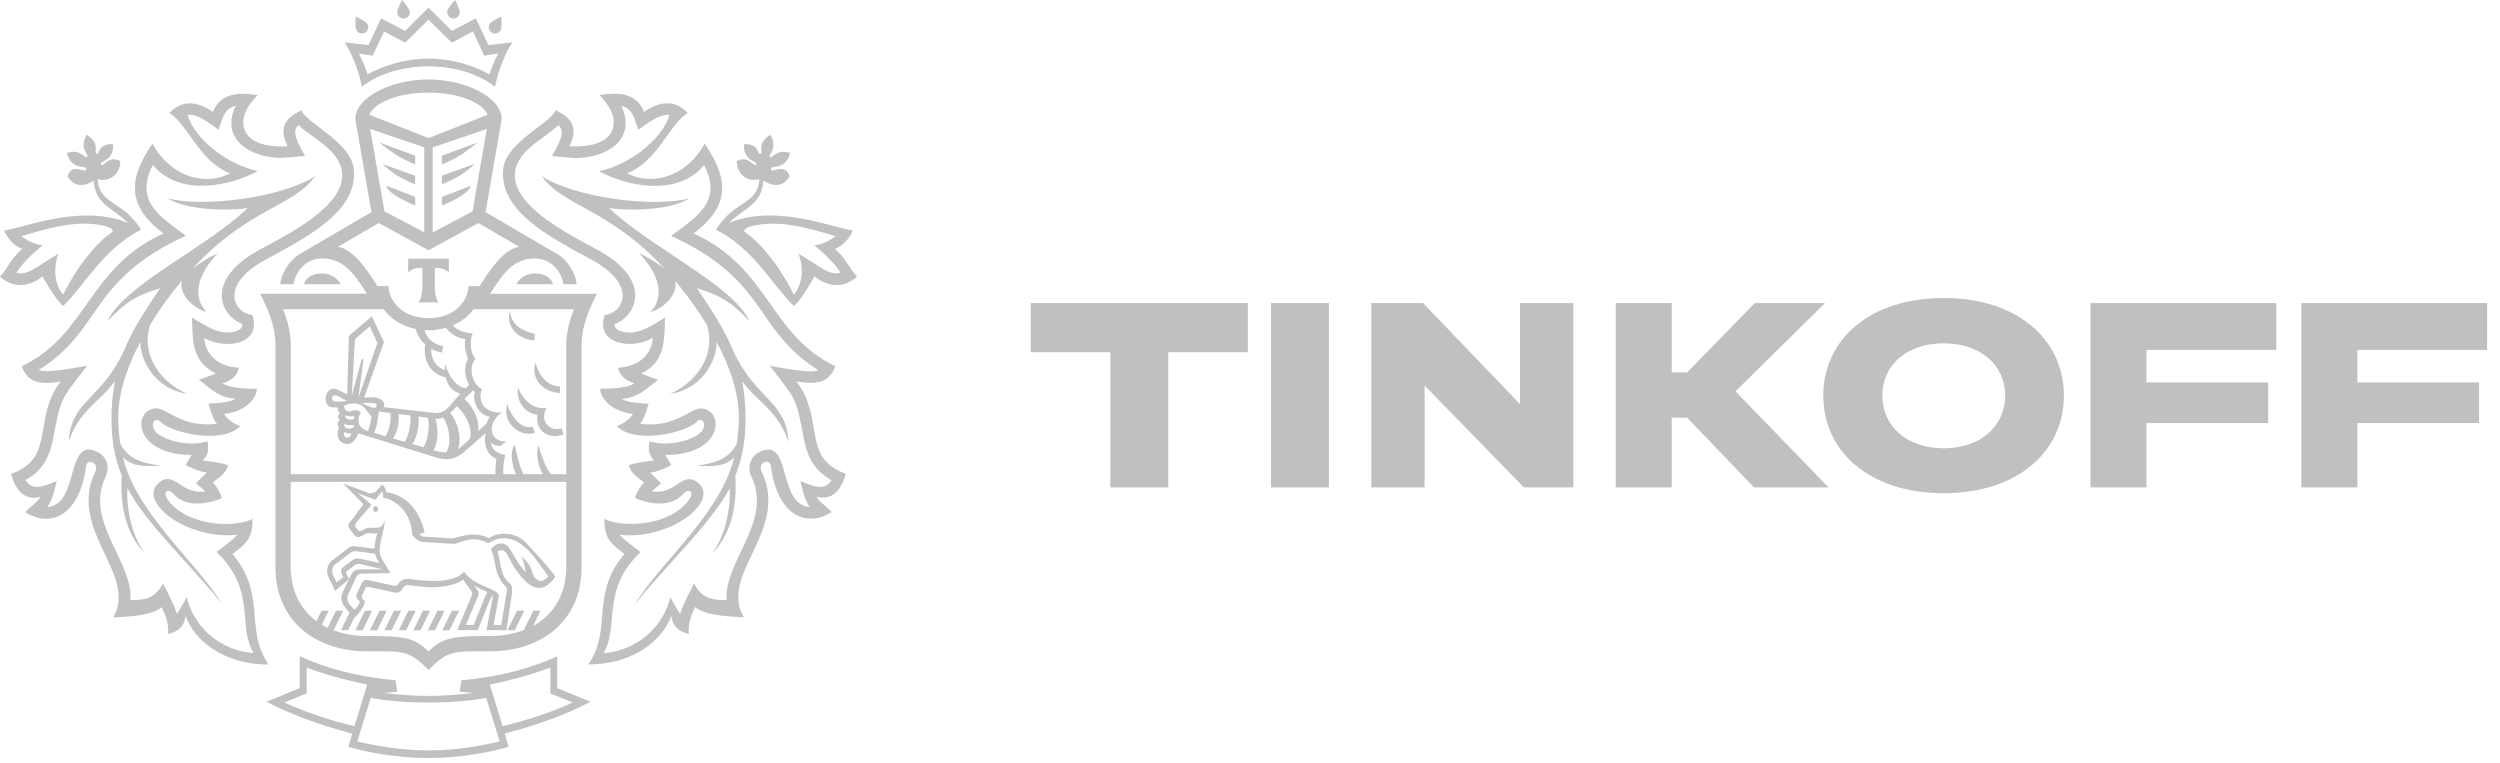
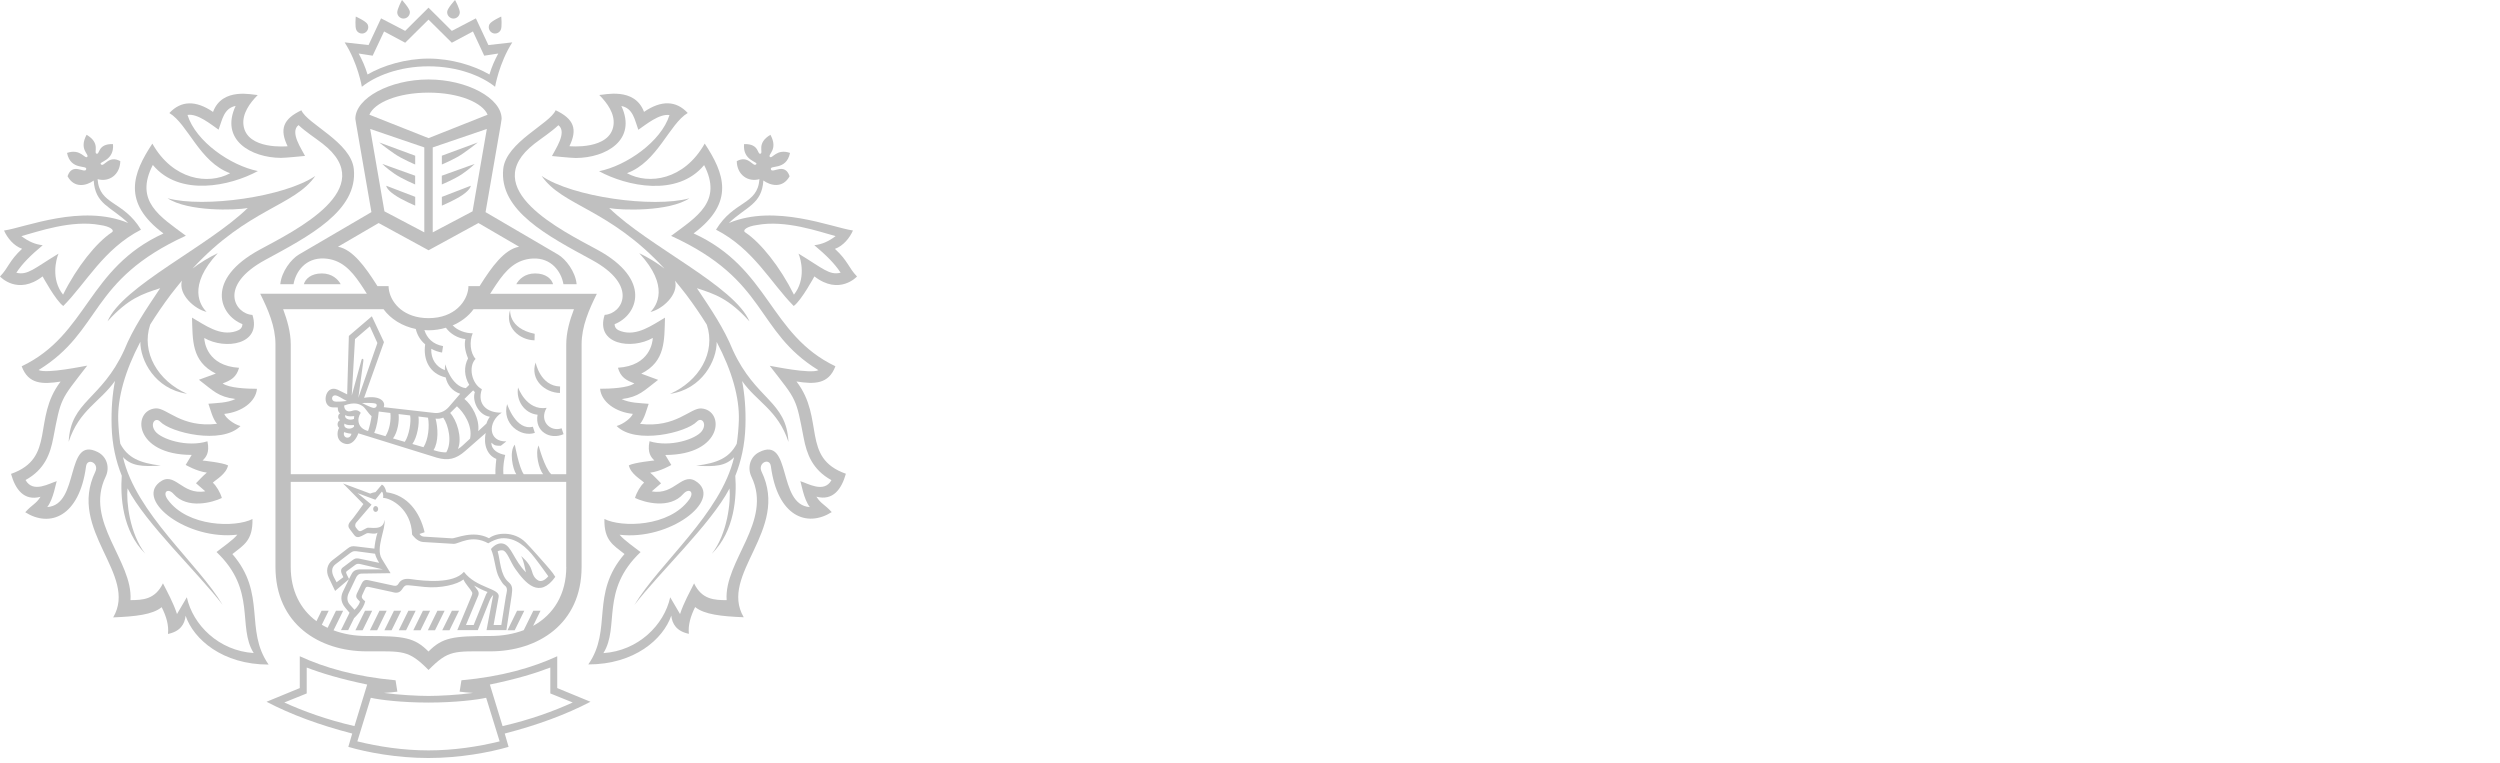
<svg xmlns="http://www.w3.org/2000/svg" width="177" height="54" viewBox="0 0 177 54" fill="none">
  <path fill-rule="evenodd" clip-rule="evenodd" d="M16.452 39.228C17.247 38.595 17.908 38.279 17.875 36.746C16.68 37.36 13.29 37.327 11.874 35.37C11.474 34.813 11.901 34.532 12.288 34.972C13.258 36.075 15.053 35.575 15.707 35.258C15.602 34.879 15.311 34.385 15.068 34.174C15.314 33.933 16.008 33.572 16.148 32.952C15.779 32.75 14.341 32.605 14.341 32.605C14.572 32.382 14.861 32.072 14.687 31.244C13.219 31.696 11.402 31.081 10.991 30.536C10.586 30 11 29.497 11.342 29.853C12.075 30.623 15.683 31.506 17.025 30.166C16.527 30.027 15.977 29.582 15.878 29.305C17.121 29.178 18.112 28.443 18.193 27.527C17.505 27.527 16.209 27.477 15.764 27.145C16.359 26.925 16.737 26.708 16.926 26.04C14.653 25.901 14.473 24.209 14.461 23.929C15.941 24.784 18.547 24.404 17.872 22.296C16.641 22.23 15.401 20.234 18.784 18.399C21.861 16.728 25.359 14.927 25.049 11.961C24.848 10.063 21.735 8.768 21.339 7.808C20.039 8.428 19.778 9.148 20.363 10.355C20.363 10.355 17.466 10.645 17.238 8.856C17.139 8.055 17.674 7.305 18.247 6.729C17.923 6.729 15.74 6.142 15.083 7.925C13.861 7.088 12.813 7.118 11.991 8.003C13.306 8.786 14.119 11.473 16.293 12.265C14.747 13.105 12.246 12.753 10.787 10.169C9.406 12.256 8.611 14.322 11.573 16.529C6.185 18.99 6.224 23.694 1.535 25.934C2.009 27.215 3.012 27.215 4.291 27.016C2.264 29.657 3.99 32.421 0.781 33.551C1.081 34.629 1.685 35.49 2.868 35.174C2.531 35.701 2.309 35.689 1.787 36.267C3.54 37.376 5.621 36.575 6.092 33.018C6.176 32.382 7.046 32.78 6.746 33.403C4.747 37.55 9.802 40.67 8.013 43.712C9.589 43.646 10.793 43.522 11.447 42.989C11.769 43.628 11.964 44.26 11.892 44.884C12.762 44.706 13.08 44.191 13.14 43.595C13.711 45.266 15.752 47.052 19.018 47.052C17.286 44.57 18.898 42.056 16.452 39.228ZM13.228 42.285L12.531 43.474C12.282 42.691 11.829 41.878 11.537 41.3C10.976 42.459 10.091 42.483 9.238 42.489C9.427 39.713 5.948 36.921 7.479 33.752C7.785 33.12 7.584 32.343 6.926 32.009C4.594 30.822 5.674 35.749 3.345 35.9C3.789 35.337 3.957 34.168 4.023 34.066C3.528 34.195 2.342 34.954 1.808 33.985C3.171 33.241 3.561 32.12 3.774 30.997C4.044 29.576 4.17 28.916 4.444 28.332C4.732 27.708 5.191 27.166 6.176 25.886C5.942 25.919 3.321 26.477 2.73 26.2C7.266 23.405 6.245 19.854 13.159 16.689C11.345 15.337 9.493 14.258 10.82 11.678C12.714 13.96 16.314 13.171 18.259 12.111C16.338 11.726 13.861 10.027 13.275 8.136C13.999 8.024 14.939 8.813 15.476 9.181C15.737 8.482 15.839 7.672 16.683 7.497C15.557 9.91 17.779 11.168 19.898 11.178C20.228 11.178 21.597 11.039 21.597 11.039C21.378 10.587 20.492 9.352 21.135 8.856C21.654 9.344 22.273 9.732 22.834 10.166C26.956 13.364 20.877 16.327 18.391 17.674C14.491 19.788 15.536 22.305 17.163 22.947C17.157 23.23 16.983 23.357 16.713 23.447C15.572 23.826 14.504 23.01 13.594 22.486C13.648 24.064 13.54 25.582 15.281 26.449L14.083 26.886C15.113 27.672 15.428 28.088 16.668 28.25C16.088 28.534 15.371 28.527 14.755 28.585C14.912 29.021 15.038 29.615 15.362 30.006C12.825 30.307 11.808 28.856 11.021 28.913C9.346 29.039 9.451 32.202 13.573 32.208L13.146 32.915C13.146 32.915 13.927 33.373 14.645 33.46C14.371 33.683 14.107 33.985 13.876 34.213L14.533 34.783C12.849 35.084 12.375 33.289 11.282 34.153C9.616 35.478 13.288 38.27 16.806 37.854C16.512 38.234 15.683 38.794 15.329 39.083C18.196 41.8 16.782 44.359 17.962 46.236C15.488 46.073 13.657 44.251 13.228 42.285Z" fill="#C0C0C0" />
  <path fill-rule="evenodd" clip-rule="evenodd" d="M8.705 32.362C9.302 32.985 10.023 33.051 11.389 32.964C9.885 32.781 9.041 32.413 8.516 31.413C8.441 30.895 8.39 30.341 8.369 29.751C8.321 28.164 8.843 26.272 9.936 24.2C9.93 25.498 10.953 27.54 13.244 27.88C11.184 26.977 9.975 24.944 10.635 22.978C11.064 22.291 11.548 21.58 12.088 20.86C12.358 20.514 12.623 20.177 12.881 19.867C12.604 20.869 13.814 21.905 14.625 22.08C14.187 21.649 13.244 20.255 15.42 17.921C14.814 18.21 14.142 18.617 13.631 19.014C17.582 14.732 20.833 14.611 22.325 12.455C20.164 13.937 14.439 14.738 11.866 14.036C13.286 14.988 16.705 14.9 17.543 14.723C14.757 17.442 8.669 20.252 7.612 22.752C9.095 21.119 10.056 20.821 11.341 20.403C10.329 21.918 9.419 23.249 8.792 24.794C7.171 28.323 5.004 28.368 4.862 31.278C5.601 29.022 7.102 28.45 8.141 26.968C7.957 27.914 7.87 28.962 7.903 30.172C7.939 31.488 8.204 32.645 8.621 33.681C8.516 35.12 8.642 37.578 10.287 39.201C9.17 37.783 8.93 35.476 9.029 34.575C10.317 37.066 13.989 40.511 15.763 42.824C13.989 39.852 9.639 36.376 8.705 32.362Z" fill="#C0C0C0" />
  <path fill-rule="evenodd" clip-rule="evenodd" d="M49.342 20.404C50.618 20.825 51.581 21.123 53.064 22.756C52.014 20.256 45.917 17.446 43.131 14.727C43.968 14.902 47.391 14.992 48.808 14.04C46.238 14.742 40.513 13.941 38.349 12.459C39.844 14.615 43.092 14.736 47.045 19.018C46.538 18.621 45.866 18.214 45.256 17.925C47.43 20.259 46.49 21.657 46.049 22.087C46.859 21.912 48.069 20.877 47.793 19.874C48.054 20.184 48.318 20.521 48.589 20.867C49.132 21.59 49.612 22.298 50.041 22.985C50.702 24.954 49.489 26.987 47.436 27.888C49.726 27.55 50.753 25.505 50.741 24.207C51.837 26.279 52.359 28.171 52.311 29.758C52.29 30.348 52.239 30.899 52.161 31.42C51.632 32.42 50.789 32.788 49.288 32.971C50.657 33.055 51.374 32.992 51.975 32.369C51.041 36.383 46.691 39.859 44.914 42.834C46.691 40.521 50.357 37.076 51.65 34.585C51.749 35.486 51.509 37.793 50.392 39.211C52.038 37.588 52.164 35.131 52.059 33.691C52.473 32.655 52.734 31.498 52.776 30.182C52.815 28.972 52.722 27.921 52.542 26.978C53.584 28.46 55.082 29.032 55.823 31.288C55.682 28.375 53.515 28.33 51.891 24.801C51.26 23.247 50.354 21.916 49.342 20.404Z" fill="#C0C0C0" />
  <path fill-rule="evenodd" clip-rule="evenodd" d="M56.391 27.009C57.667 27.21 58.669 27.21 59.147 25.931C54.457 23.69 54.496 18.989 49.108 16.525C52.071 14.321 51.272 12.252 49.894 10.165C48.438 12.749 45.929 13.101 44.389 12.261C46.556 11.469 47.376 8.782 48.691 7.999C47.868 7.114 46.818 7.084 45.596 7.921C44.935 6.138 42.756 6.725 42.429 6.725C42.999 7.298 43.539 8.048 43.437 8.852C43.212 10.641 40.315 10.351 40.315 10.351C40.901 9.144 40.639 8.424 39.339 7.804C38.943 8.764 35.833 10.059 35.629 11.957C35.317 14.923 38.82 16.724 41.894 18.396C45.277 20.23 44.038 22.229 42.81 22.292C42.128 24.401 44.734 24.78 46.217 23.925C46.211 24.205 46.022 25.897 43.749 26.036C43.941 26.704 44.317 26.921 44.911 27.141C44.467 27.476 43.17 27.524 42.486 27.524C42.567 28.439 43.56 29.177 44.803 29.301C44.704 29.578 44.152 30.023 43.656 30.162C44.998 31.502 48.606 30.62 49.339 29.849C49.675 29.493 50.087 29.996 49.684 30.532C49.27 31.081 47.457 31.695 45.986 31.24C45.818 32.065 46.1 32.378 46.331 32.601C46.331 32.601 44.893 32.746 44.521 32.948C44.662 33.568 45.358 33.926 45.602 34.17C45.355 34.381 45.064 34.875 44.959 35.255C45.62 35.574 47.415 36.071 48.379 34.968C48.769 34.532 49.195 34.809 48.796 35.366C47.379 37.324 43.989 37.353 42.792 36.742C42.759 38.275 43.419 38.591 44.215 39.224C41.765 42.052 43.383 44.566 41.651 47.042C44.914 47.042 46.955 45.256 47.526 43.585C47.592 44.178 47.904 44.696 48.772 44.874C48.706 44.25 48.898 43.618 49.216 42.979C49.877 43.513 51.08 43.636 52.656 43.702C50.87 40.66 55.925 37.54 53.92 33.393C53.623 32.77 54.493 32.372 54.578 33.008C55.046 36.565 57.129 37.366 58.886 36.257C58.357 35.679 58.138 35.691 57.802 35.164C58.984 35.48 59.585 34.619 59.888 33.541C56.694 32.414 58.42 29.65 56.391 27.009ZM56.661 34.068C56.724 34.17 56.889 35.339 57.337 35.902C55.004 35.752 56.085 30.824 53.752 32.011C53.095 32.342 52.9 33.119 53.203 33.755C54.728 36.923 51.251 39.715 51.447 42.491C50.588 42.485 49.696 42.461 49.141 41.302C48.856 41.88 48.397 42.693 48.147 43.476L47.451 42.287C47.019 44.256 45.187 46.075 42.72 46.241C43.893 44.368 42.482 41.808 45.352 39.088C44.992 38.799 44.167 38.239 43.87 37.86C47.391 38.275 51.059 35.483 49.393 34.158C48.303 33.294 47.823 35.089 46.145 34.788L46.803 34.219C46.571 33.989 46.304 33.691 46.031 33.466C46.748 33.378 47.529 32.92 47.529 32.92L47.103 32.213C51.224 32.207 51.323 29.045 49.657 28.918C48.874 28.861 47.853 30.315 45.316 30.011C45.638 29.62 45.77 29.027 45.926 28.59C45.313 28.533 44.59 28.539 44.014 28.256C45.253 28.096 45.566 27.677 46.595 26.894L45.401 26.455C47.139 25.584 47.028 24.069 47.082 22.491C46.175 23.015 45.1 23.828 43.968 23.452C43.698 23.362 43.521 23.235 43.515 22.952C45.145 22.308 46.184 19.793 42.287 17.679C39.805 16.332 33.723 13.369 37.842 10.174C38.406 9.74 39.018 9.349 39.535 8.864C40.18 9.361 39.297 10.595 39.078 11.047C39.078 11.047 40.447 11.186 40.772 11.186C42.894 11.177 45.118 9.918 43.992 7.502C44.836 7.677 44.935 8.493 45.193 9.189C45.734 8.822 46.67 8.036 47.4 8.147C46.808 10.035 44.338 11.737 42.413 12.122C44.356 13.182 47.958 13.971 49.852 11.689C51.179 14.27 49.33 15.348 47.514 16.7C54.43 19.862 53.407 23.416 57.946 26.21C57.36 26.488 54.731 25.931 54.496 25.897C55.487 27.177 55.949 27.719 56.232 28.343C56.508 28.927 56.628 29.584 56.901 31.008C57.117 32.132 57.511 33.252 58.867 33.996C58.336 34.956 57.153 34.197 56.661 34.068Z" fill="#C0C0C0" />
  <path fill-rule="evenodd" clip-rule="evenodd" d="M23.726 41.839L24.713 40.998L24.563 40.697C24.455 40.481 24.512 40.468 24.626 40.384L25.149 39.996C25.269 39.896 25.395 39.908 25.542 39.944L27.106 40.312H25.455C25.074 40.336 24.963 40.483 24.825 40.767L24.71 40.998L24.287 41.872C24.143 42.173 24.068 42.574 24.446 43.026L24.747 43.384L24.14 44.615H24.65L25.071 43.76C25.104 43.73 25.725 43.161 25.857 42.574C25.677 42.426 25.551 42.324 25.65 42.119L25.839 41.709C25.902 41.574 25.923 41.52 26.103 41.553L27.742 41.908C27.947 41.965 28.247 42.056 28.466 41.724C28.691 41.381 28.721 41.417 29.243 41.468L30.081 41.559C31.225 41.667 32.369 41.381 32.813 41.026C32.969 41.381 33.278 41.655 33.422 41.932C33.476 42.035 33.386 42.179 33.317 42.36L32.377 44.613H33.828L34.647 42.559C34.722 42.363 34.833 42.206 34.917 42.128L34.446 44.615H35.854L36.226 42.155C36.307 41.607 36.259 41.432 35.998 41.206C35.413 40.709 35.425 39.667 35.235 39.035C35.334 38.978 35.452 38.948 35.59 38.966C35.896 38.993 36.127 39.779 36.487 40.285C37.208 41.3 38.189 42.42 39.315 40.842C39.207 40.661 39.09 40.499 38.952 40.342L38.637 39.972C38.454 39.767 37.583 38.767 37.22 38.408C36.394 37.574 35.127 37.701 34.623 38.108C33.479 37.505 32.273 38.138 31.987 38.113L30.018 37.993C29.928 37.987 29.793 37.957 29.697 37.803L30.063 37.683C29.721 36.252 28.859 35.057 27.355 34.849C27.355 34.849 27.268 34.397 27.037 34.31L26.587 34.84C26.461 34.858 26.323 34.897 26.208 34.945L24.287 34.228L25.728 35.689C25.728 35.689 24.981 36.752 24.767 36.969C24.626 37.168 24.638 37.321 24.797 37.511L25.077 37.879C25.221 38.068 25.38 38.062 25.611 37.945L25.926 37.779C26.064 37.665 26.527 37.891 26.725 37.71C26.599 38.126 26.536 38.526 26.506 38.842L25.212 38.686C24.93 38.647 24.8 38.686 24.629 38.821L23.525 39.673C23.165 39.95 23.053 40.429 23.276 40.896L23.726 41.839ZM34.413 42.083L33.536 44.251H32.99L33.867 42.152C33.956 41.881 33.785 41.755 33.566 41.459C33.891 41.643 34.125 41.763 34.518 41.914C34.485 41.974 34.443 42.008 34.413 42.083ZM25.959 37.388L25.71 37.52C25.536 37.62 25.449 37.665 25.299 37.478L25.191 37.34C25.137 37.273 25.119 37.114 25.23 36.987L26.305 35.731L25.314 34.915L26.575 35.382L27.037 34.804C27.172 34.918 27.124 35.252 27.124 35.252C27.634 35.252 29.12 35.993 29.177 37.849C29.177 37.849 29.514 38.345 29.943 38.373L32.131 38.505C32.495 38.505 33.401 37.812 34.566 38.466C34.86 38.288 35.175 38.147 35.5 38.11C36.526 38.035 37.283 38.752 37.844 39.475C38.255 39.999 38.82 40.8 38.82 40.8C38.577 41.089 38.34 41.185 38.139 41.113C37.835 40.956 37.736 40.712 37.64 40.372C37.487 39.833 36.896 39.372 36.896 39.372C37.097 39.734 37.139 40.143 37.235 40.52C36.379 39.67 36.217 38.634 35.62 38.49C35.356 38.424 35.046 38.538 34.761 38.869C35.061 39.571 35.046 40.384 35.356 40.929C35.59 41.336 35.641 41.372 35.746 41.462C35.998 41.643 35.857 41.971 35.818 42.209L35.494 44.248H34.947L35.307 42.254C35.419 41.646 33.716 41.646 32.846 40.486C32.104 41.357 30.024 41.14 29.123 41.005C28.76 40.95 28.406 40.974 28.208 41.333C28.091 41.535 27.896 41.474 27.776 41.444L26.133 41.089C25.845 41.023 25.719 41.08 25.593 41.345L25.266 42.026C25.194 42.185 25.197 42.303 25.329 42.432L25.485 42.598C25.392 42.923 25.095 43.173 25.095 43.173L24.737 42.77C24.563 42.565 24.554 42.27 24.692 41.98L25.224 40.866C25.287 40.742 25.401 40.61 25.623 40.61L27.652 40.58L27.031 39.565C26.569 38.803 27.337 37.445 27.22 36.803C27.157 37.662 26.122 37.27 25.959 37.388ZM23.756 39.947L24.716 39.213C24.888 39.083 25.002 38.999 25.197 39.023L26.554 39.204C26.629 39.529 26.845 39.848 26.845 39.848L25.401 39.544C25.197 39.52 25.137 39.529 24.945 39.667L24.26 40.185C24.125 40.291 24.119 40.459 24.197 40.625L24.308 40.863L23.831 41.224L23.648 40.881C23.462 40.517 23.45 40.182 23.756 39.947Z" fill="#C0C0C0" />
  <path fill-rule="evenodd" clip-rule="evenodd" d="M27.941 13.804C28.466 14.168 29.397 14.557 29.397 14.557V13.936L27.346 13.15C27.346 13.15 27.346 13.403 27.941 13.804Z" fill="#C0C0C0" />
  <path fill-rule="evenodd" clip-rule="evenodd" d="M29.392 13.06V12.44L27.065 11.605C27.065 11.605 27.342 11.901 27.936 12.307C28.461 12.669 29.392 13.06 29.392 13.06Z" fill="#C0C0C0" />
  <path fill-rule="evenodd" clip-rule="evenodd" d="M29.395 11.647V11.024L26.846 10.084C26.846 10.084 27.344 10.488 27.939 10.894C28.464 11.258 29.395 11.647 29.395 11.647Z" fill="#C0C0C0" />
  <path fill-rule="evenodd" clip-rule="evenodd" d="M36.553 20.121H39.158C39.05 19.742 38.645 19.359 37.886 19.359C37.165 19.359 36.733 19.775 36.553 20.121Z" fill="#C0C0C0" />
  <path fill-rule="evenodd" clip-rule="evenodd" d="M33.827 10.084L31.284 11.024V11.647C31.284 11.647 32.215 11.258 32.74 10.894C33.332 10.488 33.827 10.084 33.827 10.084Z" fill="#C0C0C0" />
  <path fill-rule="evenodd" clip-rule="evenodd" d="M33.333 13.15L31.284 13.939V14.56C31.284 14.56 32.215 14.168 32.741 13.807C33.333 13.403 33.333 13.15 33.333 13.15Z" fill="#C0C0C0" />
  <path fill-rule="evenodd" clip-rule="evenodd" d="M33.607 11.605L31.28 12.44V13.06C31.28 13.06 32.214 12.672 32.736 12.31C33.331 11.901 33.607 11.605 33.607 11.605Z" fill="#C0C0C0" />
  <path fill-rule="evenodd" clip-rule="evenodd" d="M22.785 19.359C22.026 19.359 21.621 19.742 21.513 20.121H24.121C23.935 19.775 23.509 19.359 22.785 19.359Z" fill="#C0C0C0" />
  <path fill-rule="evenodd" clip-rule="evenodd" d="M35.515 8.413C35.515 6.943 33.054 5.627 30.337 5.627C27.62 5.627 25.158 6.943 25.158 8.413L25.215 8.774L26.296 15.017L21.163 18.02C20.616 18.342 19.932 19.227 19.845 20.119H20.782C20.938 19.227 21.637 18.24 22.949 18.3C24.135 18.363 24.837 19.086 25.534 20.119L25.714 20.39L25.972 20.797H18.422C18.977 21.914 19.503 23.101 19.503 24.386V40.134C19.503 44.185 22.604 46.115 25.963 46.115C28.557 46.115 28.908 45.998 30.34 47.434C31.766 45.998 32.117 46.115 34.717 46.115C38.073 46.115 41.177 44.185 41.177 40.134V24.389C41.177 23.103 41.702 21.917 42.258 20.799H34.702L34.963 20.393L35.143 20.122C35.836 19.089 36.542 18.366 37.728 18.303C39.034 18.243 39.739 19.23 39.892 20.122H40.826C40.742 19.23 40.054 18.342 39.511 18.023L34.377 15.02L35.461 8.777L35.515 8.413ZM26.209 9.13L30.04 10.437V16.451L27.218 14.963L26.209 9.13ZM27.152 21.89C27.656 22.582 28.473 23.095 29.439 23.293C29.52 23.657 29.718 24.058 30.103 24.38C29.944 25.455 30.403 26.458 31.556 26.723C31.676 27.272 32.015 27.684 32.582 27.88L31.781 28.808C31.475 29.163 31.075 29.277 30.745 29.235L27.167 28.828C27.323 28.431 26.909 27.97 25.777 28.166L27.185 24.221L26.326 22.393L24.699 23.784L24.579 27.922L23.889 27.582C22.979 27.19 22.715 28.838 23.579 28.844L23.922 28.847C23.901 29.015 23.952 29.202 24.084 29.259C23.922 29.328 23.873 29.636 24.078 29.744C23.87 29.84 23.843 30.154 24.009 30.289C23.828 30.593 23.801 31.253 24.429 31.419C24.942 31.554 25.263 31 25.369 30.678L30.934 32.406C31.724 32.632 32.282 32.506 32.937 31.93L34.39 30.657C34.206 31.491 34.507 32.241 35.14 32.491C35.14 32.491 35.05 33.241 35.077 33.575H20.586V24.389C20.586 23.534 20.34 22.679 20.046 21.89H27.152ZM33.138 25.374C32.831 25.962 32.861 26.636 33.222 27.247L32.981 27.482C31.937 27.353 31.526 25.79 31.526 25.79C31.505 25.931 31.493 26.067 31.496 26.206C30.886 25.98 30.502 25.437 30.532 24.694C30.763 24.823 31.021 24.913 31.297 24.962L31.369 24.504C30.64 24.377 30.214 23.92 30.052 23.378C30.016 23.375 29.986 23.366 29.953 23.362C30.082 23.372 30.211 23.384 30.343 23.384C30.775 23.384 31.186 23.317 31.571 23.203C31.874 23.637 32.411 23.947 32.952 24.007C32.864 24.368 32.907 24.817 33.138 25.374ZM34.684 29.506C34.579 29.648 34.495 29.81 34.441 29.988L33.858 30.524C33.975 29.669 33.402 28.66 32.88 28.247L33.498 27.639L33.621 27.765C33.414 28.311 33.819 29.38 34.684 29.506ZM31.871 29.238L32.351 28.765C32.837 29.193 33.48 30.148 33.279 31.057L32.757 31.539C32.648 31.644 32.537 31.72 32.423 31.789C32.751 30.979 32.333 29.732 31.871 29.238ZM30.838 29.639H30.853C31.027 29.666 31.213 29.636 31.381 29.566C31.748 30.09 32.033 31.283 31.595 32.027C31.346 32.033 31.102 31.988 30.874 31.922L30.694 31.867C31.063 31.292 31.012 30.274 30.838 29.639ZM29.628 29.488L30.304 29.572C30.412 30.136 30.34 31.108 29.983 31.662L29.196 31.434C29.541 30.964 29.703 29.997 29.628 29.488ZM28.221 29.316L29.04 29.413C29.121 29.864 28.968 30.825 28.659 31.283L27.824 31.042C28.157 30.599 28.277 29.819 28.221 29.316ZM24.903 29.096C24.522 29.22 24.354 28.943 24.369 28.708C25.116 28.434 25.45 28.612 25.669 28.75C25.87 28.877 26.038 29.238 26.308 29.464C26.263 29.771 26.17 30.217 26.059 30.515C25.294 30.319 25.254 29.642 25.54 29.229C25.38 29.042 25.212 28.994 24.903 29.096ZM24.369 30.593C24.369 30.593 24.597 30.69 24.885 30.711C24.852 30.87 24.729 31.021 24.534 30.979C24.372 30.943 24.3 30.744 24.369 30.593ZM23.615 28.395C23.426 28.268 23.51 27.991 23.72 27.991C23.952 27.997 24.258 28.259 24.561 28.389C24.561 28.389 23.765 28.497 23.615 28.395ZM24.393 29.991C24.558 30.151 25.053 30.09 25.053 30.09L25.071 30.19C24.855 30.479 24.255 30.349 24.393 29.991ZM25.059 29.663C24.705 29.804 24.342 29.611 24.453 29.383C24.618 29.533 25.077 29.458 25.077 29.458L25.059 29.663ZM25.582 25.528L24.903 28.006L25.134 24.007L26.185 23.106L26.719 24.284L25.369 28.169L25.726 25.555C25.759 25.368 25.612 25.347 25.582 25.528ZM25.63 28.533C25.63 28.533 26.386 28.497 26.599 28.578C26.755 28.645 26.65 28.91 26.446 28.88C26.233 28.853 25.63 28.533 25.63 28.533ZM26.815 29.136L27.638 29.238C27.701 29.69 27.584 30.455 27.29 30.882L26.494 30.651C26.704 30.148 26.755 29.675 26.815 29.136ZM40.093 40.137C40.093 42.053 39.211 43.507 37.743 44.314L38.268 43.242H37.758L37.082 44.615C36.383 44.88 35.59 45.028 34.714 45.028C32.036 45.028 31.327 45.136 30.337 46.127C29.343 45.136 28.635 45.028 25.96 45.028C25.089 45.028 24.297 44.886 23.6 44.621H23.618L24.294 43.242H23.786L23.195 44.45C23.054 44.383 22.916 44.311 22.784 44.233L23.27 43.242H22.766L22.405 43.98C21.259 43.134 20.583 41.809 20.583 40.137V34.114H40.087V40.137H40.093ZM40.637 21.89C40.334 22.679 40.09 23.534 40.09 24.389V33.575H39.025C38.541 33.105 38.133 31.539 38.133 31.539C37.869 32.102 38.172 33.244 38.454 33.575H37.082C36.743 33.114 36.449 31.482 36.449 31.482C36.038 31.952 36.299 33.219 36.554 33.575H35.641C35.584 32.921 35.77 32.211 35.77 32.211C35.293 32.123 34.786 31.87 34.789 31.34C35.029 31.566 35.128 31.563 35.461 31.557L35.849 31.25C34.564 31.292 34.504 29.877 35.524 29.214C34.507 29.247 33.747 28.639 34.116 27.555C33.393 27.178 33.138 25.949 33.672 25.41C33.285 24.989 33.222 24.16 33.468 23.597C32.955 23.597 32.378 23.393 32.057 23.04C32.033 23.052 32.003 23.061 31.976 23.07C32.618 22.808 33.162 22.399 33.528 21.893H40.637V21.89ZM36.752 17.469C35.695 17.652 34.786 18.95 34.041 20.122L33.957 20.258H33.162L33.159 20.396C33.078 21.299 32.222 22.525 30.337 22.525C29.466 22.525 28.809 22.257 28.359 21.893C27.968 21.573 27.722 21.179 27.602 20.803C27.557 20.667 27.53 20.529 27.518 20.396L27.512 20.258H26.722L26.638 20.122C25.891 18.953 24.981 17.655 23.928 17.469L26.807 15.791L30.343 17.719L33.873 15.791L36.752 17.469ZM33.456 14.963L30.637 16.451V10.437L34.468 9.13L33.456 14.963ZM30.34 9.78L26.152 8.121C26.506 7.277 28.148 6.558 30.34 6.558C32.528 6.558 34.167 7.277 34.522 8.121L30.34 9.78Z" fill="#C0C0C0" />
  <path fill-rule="evenodd" clip-rule="evenodd" d="M39.645 27.823L39.654 27.363C38.245 27.329 37.921 25.664 37.921 25.664C37.51 26.89 38.585 27.805 39.645 27.823Z" fill="#C0C0C0" />
  <path fill-rule="evenodd" clip-rule="evenodd" d="M37.868 30.648L37.727 30.212C36.526 30.519 35.904 28.609 35.904 28.609C35.52 29.998 36.859 30.98 37.868 30.648Z" fill="#C0C0C0" />
  <path fill-rule="evenodd" clip-rule="evenodd" d="M38.703 28.875C37.268 29.104 36.679 27.43 36.679 27.43C36.52 28.342 37.108 29.267 38.06 29.363C37.844 30.553 38.946 31.164 39.9 30.739L39.762 30.324C38.934 30.604 38.156 29.782 38.703 28.875Z" fill="#C0C0C0" />
  <path fill-rule="evenodd" clip-rule="evenodd" d="M37.844 24.095L37.856 23.634C35.961 23.243 36.12 21.936 36.12 21.936C35.712 23.167 36.787 24.077 37.844 24.095Z" fill="#C0C0C0" />
  <path fill-rule="evenodd" clip-rule="evenodd" d="M25.842 43.242L25.163 44.621H25.674L26.349 43.242H25.842Z" fill="#C0C0C0" />
  <path fill-rule="evenodd" clip-rule="evenodd" d="M26.866 43.242L26.19 44.621H26.704L27.374 43.242H26.866Z" fill="#C0C0C0" />
  <path fill-rule="evenodd" clip-rule="evenodd" d="M30.968 43.242L30.292 44.621H30.799L31.478 43.242H30.968Z" fill="#C0C0C0" />
  <path fill-rule="evenodd" clip-rule="evenodd" d="M31.993 43.242L31.311 44.621H31.825L32.498 43.242H31.993Z" fill="#C0C0C0" />
  <path fill-rule="evenodd" clip-rule="evenodd" d="M29.942 43.242L29.264 44.621H29.774L30.45 43.242H29.942Z" fill="#C0C0C0" />
  <path fill-rule="evenodd" clip-rule="evenodd" d="M35.932 44.621H36.442L37.118 43.242H36.607L35.932 44.621Z" fill="#C0C0C0" />
  <path fill-rule="evenodd" clip-rule="evenodd" d="M27.891 43.242L27.215 44.621H27.725L28.401 43.242H27.891Z" fill="#C0C0C0" />
  <path fill-rule="evenodd" clip-rule="evenodd" d="M28.912 43.242L28.236 44.621H28.75L29.426 43.242H28.912Z" fill="#C0C0C0" />
  <path fill-rule="evenodd" clip-rule="evenodd" d="M26.594 35.828C26.501 35.828 26.42 35.919 26.42 36.036C26.42 36.151 26.501 36.244 26.594 36.244C26.691 36.244 26.775 36.151 26.775 36.036C26.772 35.919 26.691 35.828 26.594 35.828Z" fill="#C0C0C0" />
  <path fill-rule="evenodd" clip-rule="evenodd" d="M30.338 4.696C32.44 4.696 34.124 5.395 35.052 6.145C35.052 6.145 35.331 4.47 36.27 3L34.577 3.19L33.692 1.299L31.989 2.187L30.338 0.543L28.687 2.187L26.979 1.299L26.094 3.19L24.4 3C25.343 4.47 25.619 6.145 25.619 6.145C26.55 5.395 28.237 4.696 30.338 4.696ZM26.385 3.943L27.192 2.226L28.687 3.025L30.338 1.389L31.989 3.025L33.484 2.226L34.283 3.943L35.277 3.789C35.022 4.268 34.829 4.687 34.652 5.274C33.566 4.639 31.951 4.148 30.338 4.148C28.72 4.148 27.108 4.639 26.022 5.274C25.841 4.687 25.652 4.268 25.394 3.789L26.385 3.943Z" fill="#C0C0C0" />
  <path fill-rule="evenodd" clip-rule="evenodd" d="M32.067 1.313C32.313 1.334 32.532 1.147 32.553 0.903C32.577 0.656 32.217 0 32.217 0C32.217 0 31.679 0.581 31.661 0.828C31.637 1.069 31.823 1.289 32.067 1.313Z" fill="#C0C0C0" />
  <path fill-rule="evenodd" clip-rule="evenodd" d="M34.842 2.322C35.061 2.44 35.328 2.352 35.445 2.133C35.566 1.916 35.487 1.172 35.487 1.172C35.487 1.172 34.773 1.494 34.656 1.714C34.541 1.931 34.626 2.202 34.842 2.322Z" fill="#C0C0C0" />
  <path fill-rule="evenodd" clip-rule="evenodd" d="M28.605 1.313C28.855 1.289 29.038 1.072 29.017 0.828C28.993 0.581 28.461 0 28.461 0C28.461 0 28.104 0.659 28.125 0.903C28.143 1.147 28.362 1.334 28.605 1.313Z" fill="#C0C0C0" />
  <path fill-rule="evenodd" clip-rule="evenodd" d="M25.835 2.322C26.054 2.202 26.135 1.931 26.021 1.714C25.907 1.494 25.189 1.172 25.189 1.172C25.189 1.172 25.114 1.916 25.234 2.133C25.345 2.352 25.616 2.44 25.835 2.322Z" fill="#C0C0C0" />
  <path fill-rule="evenodd" clip-rule="evenodd" d="M59.113 17.62C59.704 17.409 60.161 16.843 60.389 16.319C58.885 16.102 54.889 14.419 51.605 15.789C52.836 14.617 53.941 14.467 54.046 12.78C54.556 13.148 55.417 13.356 55.904 12.479C55.565 11.476 54.709 12.289 54.589 12.012C54.421 11.627 55.667 12.13 55.934 10.826C54.964 10.492 54.676 11.287 54.502 11.103C54.343 10.928 55.117 10.594 54.547 9.543C53.538 10.136 54.063 10.802 53.85 10.877C53.592 10.979 53.796 10.163 52.68 10.202C52.569 11.404 53.727 11.443 53.538 11.633C53.307 11.865 53.007 10.943 52.163 11.41C52.178 12.38 52.962 12.913 53.769 12.684C53.637 14.527 51.95 14.184 50.695 16.262C53.355 17.629 54.559 20.014 56.195 21.665C56.735 21.279 57.66 19.569 57.66 19.569C59.431 20.945 60.677 19.575 60.677 19.575C60.068 18.948 60.044 18.473 59.113 17.62ZM56.531 17.954C56.714 18.361 57.078 19.779 56.21 20.861C55.222 18.882 53.865 17.186 52.767 16.455C52.527 16.298 52.899 16.024 53.577 15.934C55.622 15.545 58.02 16.412 59.161 16.717C58.63 17.114 58.197 17.295 57.654 17.361C58.483 18.06 59.089 18.65 59.515 19.307C58.714 19.508 58.26 18.999 56.531 17.954Z" fill="#C0C0C0" />
  <path fill-rule="evenodd" clip-rule="evenodd" d="M39.452 48.716V46.463C37.717 47.261 35.51 47.908 32.67 48.164L32.541 48.969C32.781 49.002 33.088 49.032 33.496 49.059C32.445 49.203 31.085 49.273 30.341 49.273C29.593 49.273 28.236 49.203 27.183 49.059C27.588 49.032 27.894 49.002 28.134 48.969L28.005 48.164C25.165 47.908 22.956 47.261 21.224 46.463V48.716L18.87 49.685C20.614 50.595 22.62 51.336 24.937 51.935L24.661 52.878C25.988 53.269 28.11 53.667 30.335 53.667C32.559 53.667 34.679 53.266 36.008 52.878L35.735 51.935C38.05 51.336 40.061 50.595 41.806 49.685L39.452 48.716ZM20.128 49.736L21.716 49.095V47.261C22.737 47.656 24.076 48.065 25.997 48.466L25.096 51.408C23.136 50.956 21.47 50.348 20.128 49.736ZM30.338 53.128C28.546 53.128 26.795 52.86 25.3 52.489L26.252 49.402C26.883 49.55 28.462 49.742 30.338 49.742C32.217 49.742 33.787 49.547 34.42 49.402L35.375 52.489C33.874 52.86 32.127 53.128 30.338 53.128ZM35.582 51.408L34.682 48.466C36.603 48.068 37.942 47.656 38.962 47.261V49.095L40.548 49.736C39.206 50.348 37.545 50.956 35.582 51.408Z" fill="#C0C0C0" />
  <path fill-rule="evenodd" clip-rule="evenodd" d="M3.017 19.569C3.017 19.569 3.942 21.279 4.479 21.665C6.118 20.017 7.325 17.632 9.982 16.262C8.724 14.184 7.037 14.533 6.91 12.684C7.718 12.913 8.499 12.377 8.517 11.41C7.67 10.943 7.37 11.871 7.142 11.633C6.953 11.437 8.108 11.404 8 10.202C6.884 10.166 7.088 10.979 6.826 10.877C6.616 10.802 7.142 10.133 6.13 9.543C5.563 10.597 6.34 10.928 6.178 11.103C6.007 11.287 5.713 10.495 4.746 10.826C5.007 12.13 6.259 11.627 6.091 12.012C5.971 12.289 5.118 11.476 4.782 12.479C5.262 13.359 6.127 13.151 6.634 12.783C6.742 14.473 7.844 14.614 9.078 15.789C5.791 14.419 1.795 16.102 0.285 16.322C0.516 16.843 0.973 17.409 1.564 17.614C0.633 18.475 0.609 18.951 0 19.575C0 19.575 1.243 20.945 3.017 19.569ZM1.156 19.31C1.585 18.653 2.188 18.06 3.023 17.364C2.477 17.295 2.047 17.114 1.513 16.717C2.657 16.412 5.058 15.542 7.106 15.934C7.778 16.024 8.156 16.298 7.91 16.455C6.811 17.186 5.452 18.882 4.464 20.861C3.599 19.779 3.966 18.364 4.143 17.957C2.417 18.999 1.966 19.508 1.156 19.31Z" fill="#C0C0C0" />
-   <path fill-rule="evenodd" clip-rule="evenodd" d="M28.901 18.314V19.305C29.241 18.893 29.901 18.974 29.901 18.974V20.404C29.901 20.404 29.877 21.109 29.631 21.41H30.342H31.054C30.805 21.109 30.784 20.404 30.784 20.404V18.977C30.784 18.977 31.441 18.896 31.78 19.308V18.317H30.342H28.901V18.314Z" fill="#C0C0C0" />
-   <path d="M82.711 34.507V24.938H88.345V21.456H72.977V24.938H78.61V34.507H82.711ZM94.088 21.456H89.986V34.507H94.088V21.456ZM97.09 21.456V34.507H100.863V27.296L107.891 34.507H111.391V21.456H107.617V28.612L100.754 21.456H97.09ZM119.453 29.572L124.183 34.507H129.461L122.871 27.707L129.215 21.456H124.239L119.453 26.364H118.358V21.456H114.394V34.507H118.358V29.572H119.453ZM137.62 21.1C132.287 21.1 129.088 24.115 129.088 28.009C129.088 31.902 132.287 34.918 137.62 34.918C142.925 34.918 146.124 31.902 146.124 28.009C146.124 24.115 142.925 21.1 137.62 21.1ZM137.62 31.738C134.967 31.738 133.272 30.147 133.272 28.009C133.272 25.87 134.967 24.308 137.62 24.308C140.245 24.308 141.968 25.87 141.968 28.009C141.968 30.147 140.245 31.738 137.62 31.738ZM161.16 21.456H148.009V34.507H151.972V29.955H160.588V27.077H151.972V24.773H161.16V21.456ZM176.089 21.456H162.935V34.507H166.901V29.955H175.515V27.077H166.901V24.773H176.089V21.456Z" fill="#C0C0C0" />
</svg>